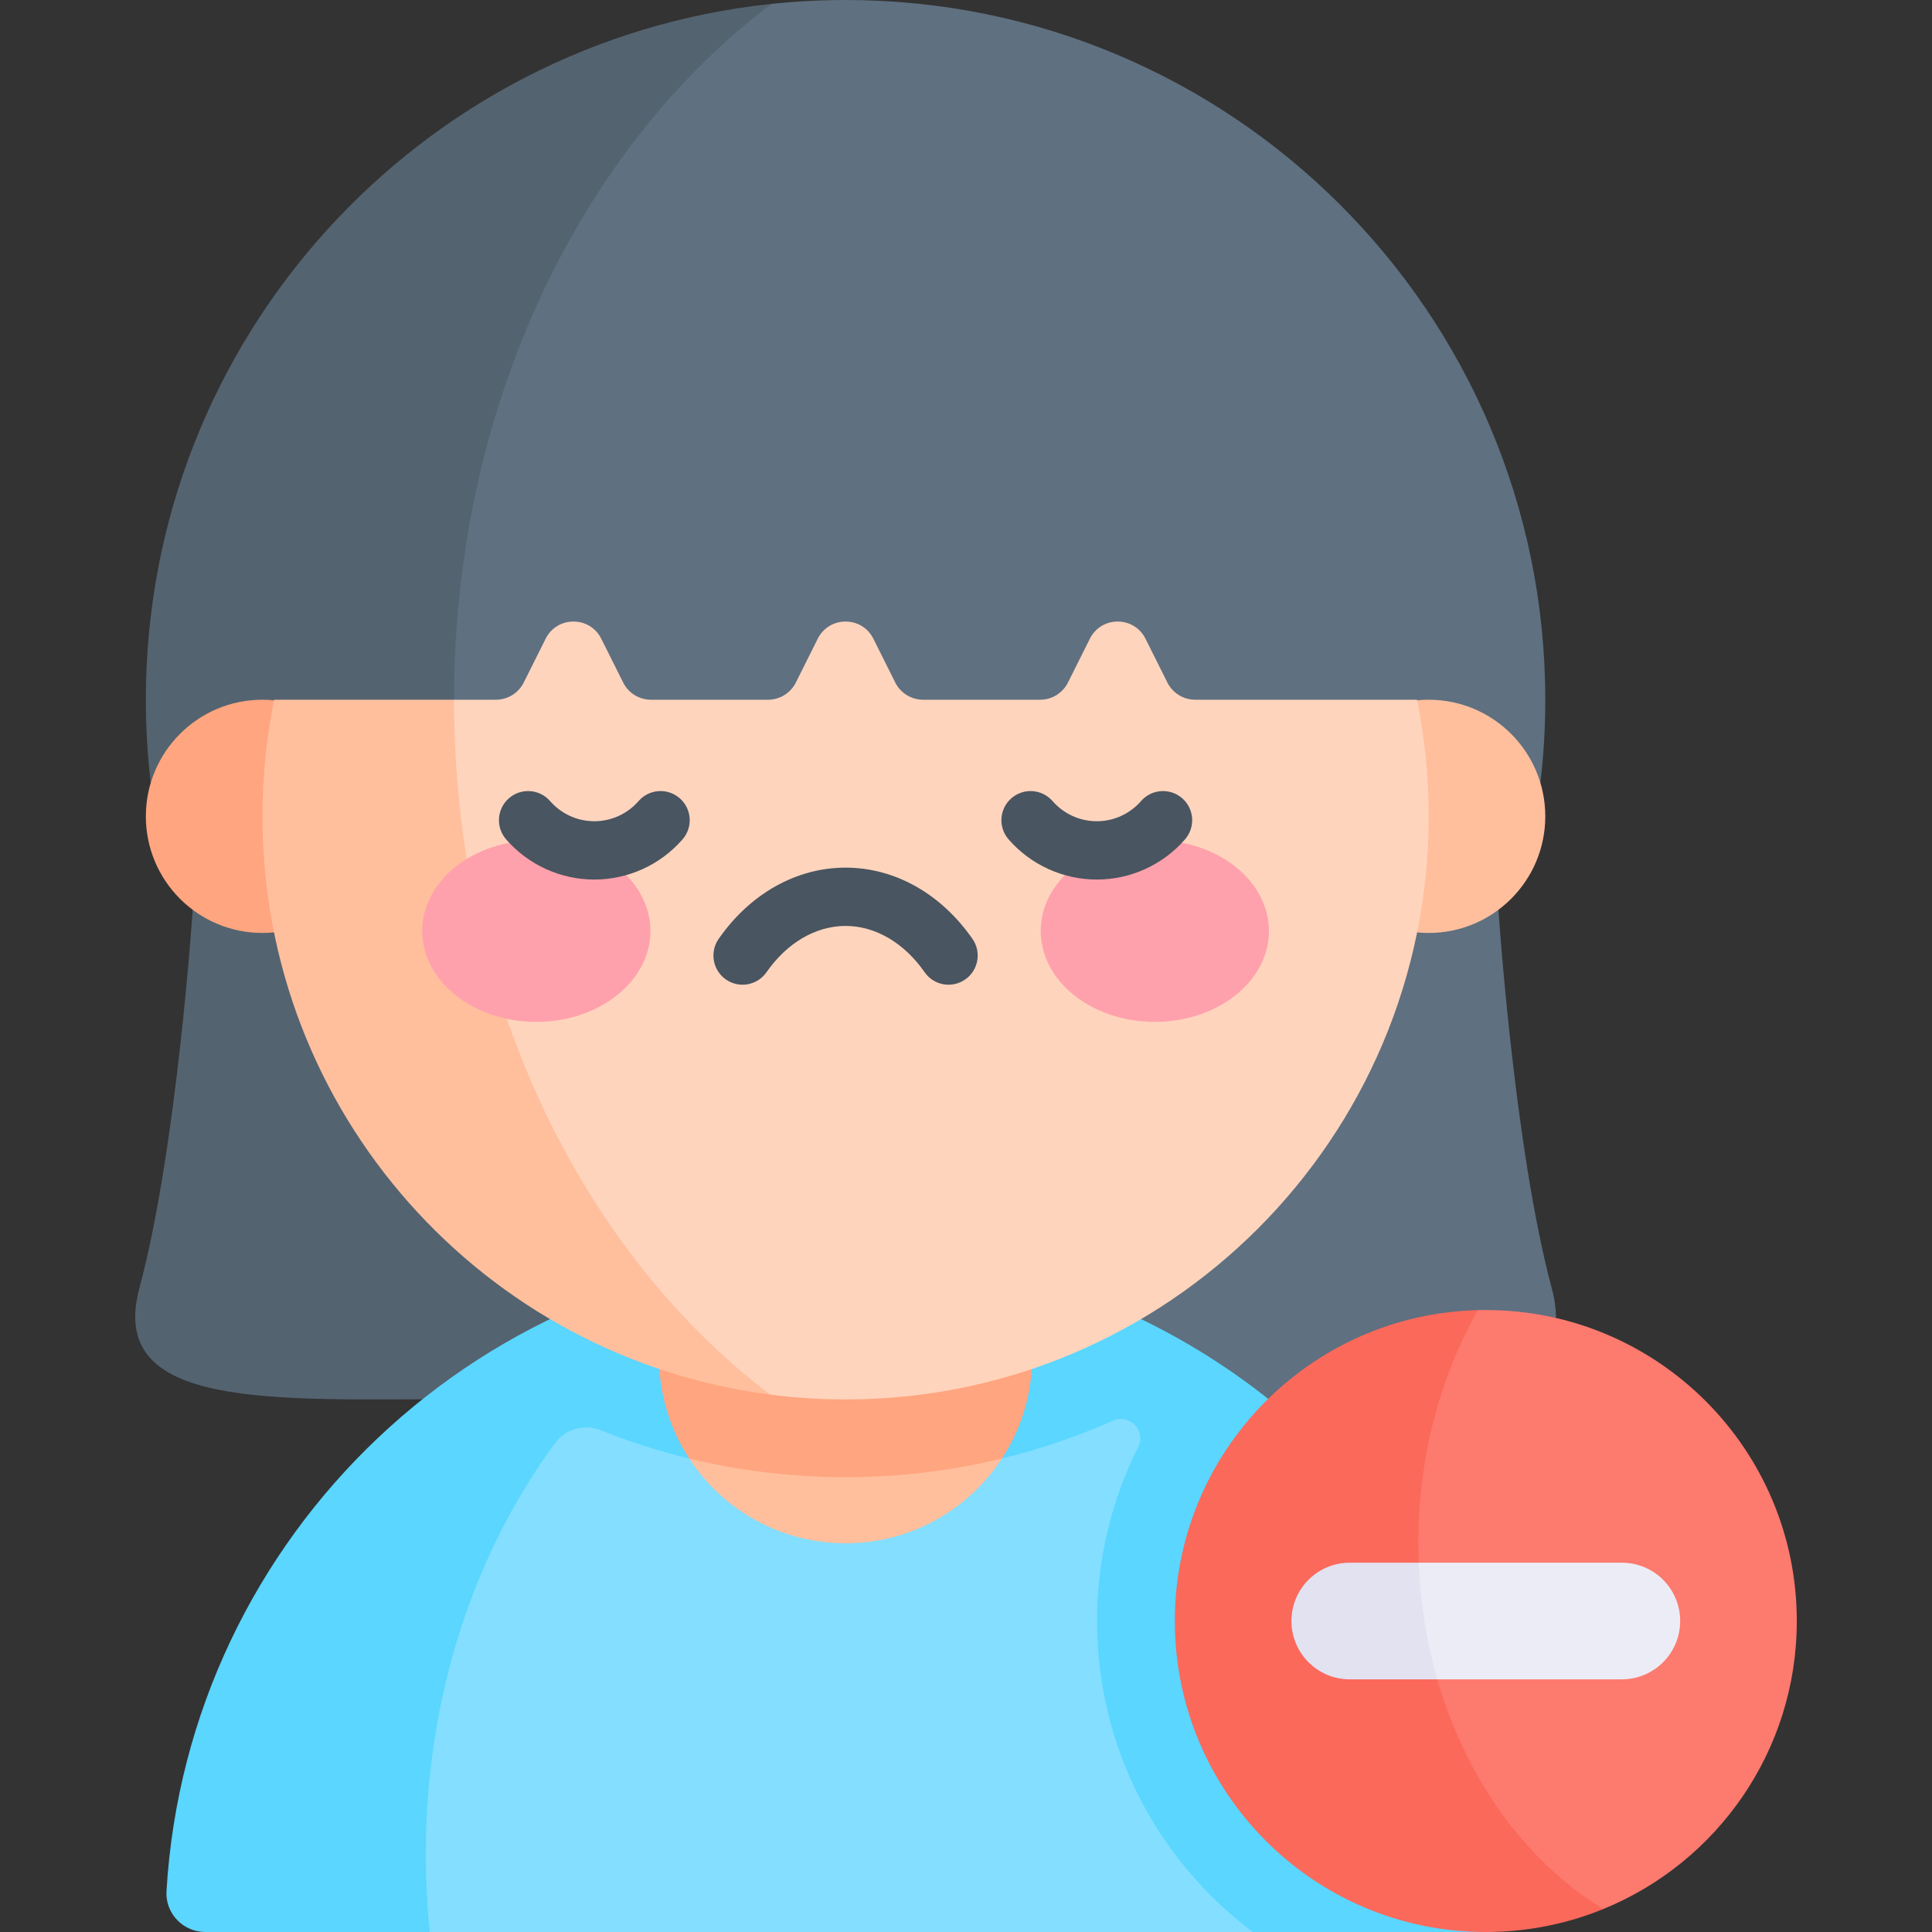
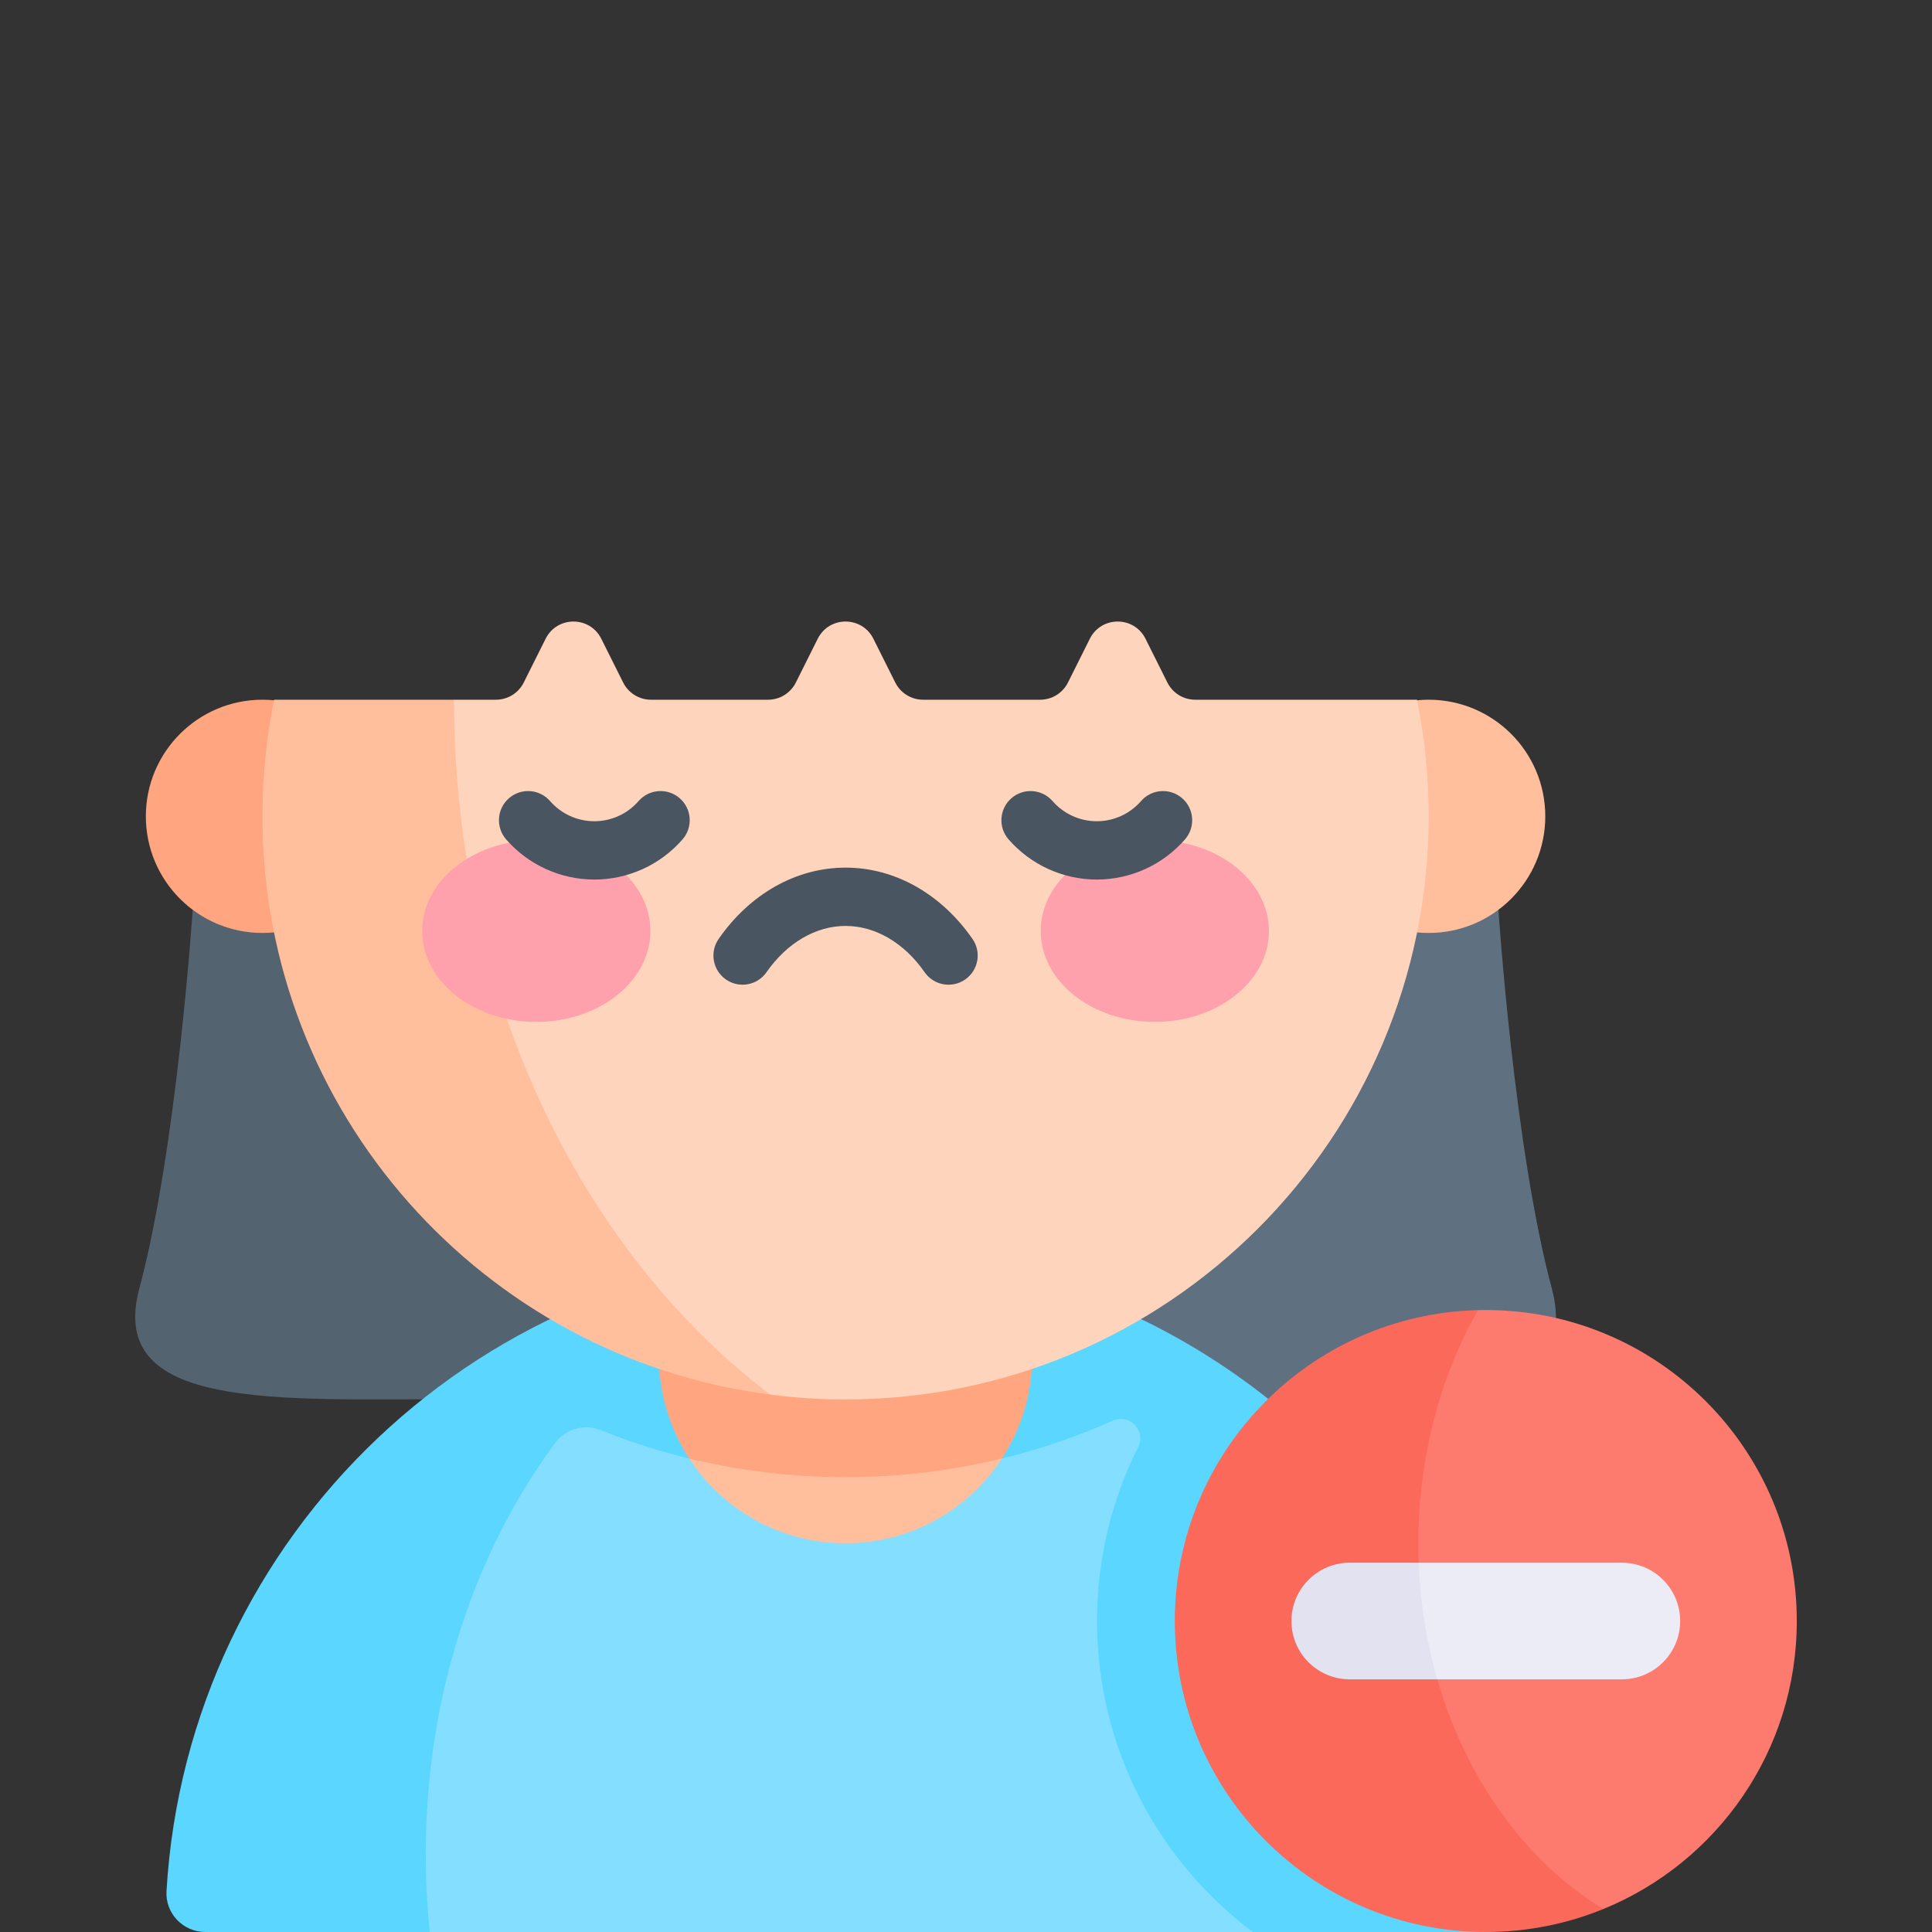
<svg xmlns="http://www.w3.org/2000/svg" id="Capa_1" enable-background="new 0 0 512 512" height="512" viewBox="0 0 512 512" width="512">
  <rect x="0" y="0" width="512" height="512" fill="#333333" stroke="none" />
  <g id="Unfriend">
    <g>
      <path d="m411.243 341.443c-9.995-37.231-14.14-100.341-14.14-100.341h-173.02l-20.604 64.881 20.604 64.805h102.221c49.055.001 93.635 3.047 84.939-29.345z" fill="#5f7080" />
      <path d="m51.064 241.102s-4.145 63.11-14.14 100.341c-8.696 32.392 35.884 29.346 84.939 29.346h102.221v-129.687z" fill="#546370" />
    </g>
    <g>
-       <path d="m121.237 207.457h286.984c.855-7.223 1.295-14.572 1.295-22.025 0-102.411-83.021-185.432-185.432-185.432-6.63 0-13.178.349-19.628 1.027l-74.473 37.154-60.427 147.252z" fill="#5f7080" />
-       <path d="m204.456 1.027c-93.185 9.804-165.805 88.624-165.805 184.406 0 7.452.44 14.802 1.295 22.025h81.291c-.597-7.242-.903-14.59-.903-22.025 0-77.989 33.653-146.339 84.122-184.406z" fill="#546370" />
+       <path d="m121.237 207.457h286.984l-74.473 37.154-60.427 147.252z" fill="#5f7080" />
    </g>
    <g>
      <path d="m316.925 361.027-170.023-.001-70.672 75.487 37.655 75.487h218.124z" fill="#83deff" />
      <path d="m404.037 501.035c-3.517-58.623-35.048-109.694-81.385-140.009-28.328-18.532-62.19-29.308-98.568-29.308-95.933 0-174.365 74.93-179.962 169.458-.349 5.884 4.397 10.824 10.291 10.824h59.472c-.701-6.748-1.061-13.619-1.061-20.604 0-41.936 12.98-80.165 34.274-108.964 2.765-3.739 7.716-5.18 12.033-3.45 20.095 8.056 42.017 12.486 64.953 12.486 25.201 0 49.18-5.352 70.854-14.979 4.437-1.971 8.867 2.684 6.688 7.022-6.966 13.871-10.889 29.523-10.889 46.074 0 33.662 16.229 63.604 41.272 82.414h61.742c5.95.001 10.642-5.025 10.286-10.964z" fill="#5ad6ff" />
    </g>
    <g>
      <path d="m182.639 386.515c8.824 13.526 24.09 22.467 41.445 22.467s32.62-8.941 41.445-22.467l-41.445-6.987z" fill="#ffbf9d" />
      <path d="m224.084 310.085c-27.31 0-49.449 22.139-49.449 49.449 0 9.955 2.942 19.223 8.004 26.982 13.291 3.237 27.171 4.954 41.445 4.954 14.273 0 28.153-1.717 41.445-4.954 5.062-7.759 8.004-17.027 8.004-26.982-.001-27.311-22.14-49.449-49.449-49.449z" fill="#ffa57f" />
    </g>
    <g>
      <circle cx="69.556" cy="216.338" fill="#ffa57f" r="30.905" />
      <circle cx="378.611" cy="216.338" fill="#ffbf9d" r="30.905" />
    </g>
    <g>
      <path d="m204.125 369.588c6.534.843 13.195 1.278 19.958 1.278 85.343 0 154.527-69.184 154.527-154.527 0-10.584-1.065-20.92-3.092-30.905h-58.777c-3.122 0-5.975-1.764-7.371-4.556l-5.803-11.607c-3.037-6.074-11.706-6.074-14.743 0l-5.803 11.607c-1.396 2.792-4.25 4.556-7.371 4.556h-31.02c-3.122 0-5.975-1.764-7.371-4.556l-5.803-11.607c-3.037-6.074-11.706-6.074-14.743 0l-5.803 11.607c-1.396 2.792-4.25 4.556-7.371 4.556h-31.02c-3.122 0-5.975-1.764-7.371-4.556l-5.803-11.607c-3.037-6.074-11.706-6.074-14.743 0l-5.803 11.607c-1.396 2.792-4.25 4.556-7.371 4.556h-11.091l-23.422 22.085 44.369 128.402z" fill="#ffd4bd" />
      <path d="m120.334 185.433h-47.686c-2.027 9.986-3.092 20.321-3.092 30.905 0 78.58 58.654 143.46 134.569 153.249-50.285-38.115-83.791-106.336-83.791-184.154z" fill="#ffbf9d" />
    </g>
    <g>
      <path d="m424.892 505.915c30.08-12.283 51.277-41.831 51.277-76.329 0-45.516-36.898-82.414-82.414-82.414-.697 0-1.392.009-2.084.026l-46.578 24.727 27.156 133.991h52.643z" fill="#fd7a6e" />
      <path d="m375.874 408.982c0-22.971 5.839-44.269 15.796-61.785-44.553 1.106-80.33 37.569-80.33 82.389 0 45.516 36.898 82.414 82.414 82.414 11.018 0 21.531-2.162 31.138-6.085-29.052-17.697-49.018-54.456-49.018-96.933z" fill="#fb695b" />
    </g>
    <g>
      <path d="m380.893 445.038h48.917c8.534 0 15.453-6.919 15.453-15.453s-6.918-15.453-15.453-15.453h-53.838l-17.965 15.453z" fill="#ececf6" />
      <path d="m357.698 414.133c-8.534 0-15.453 6.918-15.453 15.453 0 8.534 6.918 15.453 15.453 15.453h23.195c-2.807-9.737-4.508-20.115-4.921-30.905h-18.274z" fill="#e2e2f1" />
    </g>
    <g>
      <g fill="#ffa1ac">
        <ellipse cx="142.126" cy="246.73" rx="30.241" ry="24.082" />
        <ellipse cx="306.041" cy="246.73" rx="30.241" ry="24.082" />
      </g>
      <g fill="#495560">
        <path d="m257.717 248.819c-8.351-12.004-20.61-18.888-33.634-18.888s-25.283 6.884-33.634 18.888c-2.437 3.503-1.573 8.318 1.93 10.755 3.503 2.438 8.318 1.572 10.755-1.93 5.421-7.792 13.056-12.261 20.949-12.261s15.528 4.469 20.949 12.261c2.437 3.502 7.252 4.368 10.755 1.93 3.503-2.437 4.366-7.252 1.93-10.755z" />
        <g>
          <path d="m157.505 233.09c-8.96 0-17.481-3.881-23.378-10.647-2.803-3.217-2.468-8.098.748-10.901 3.217-2.803 8.097-2.469 10.901.748 2.961 3.398 7.236 5.347 11.728 5.347s8.767-1.949 11.728-5.347c2.803-3.218 7.684-3.552 10.901-.749s3.552 7.684.749 10.901c-5.895 6.767-14.416 10.648-23.377 10.648z" />
          <path d="m290.662 233.09c-8.96 0-17.481-3.881-23.378-10.647-2.803-3.217-2.468-8.098.749-10.901s8.097-2.469 10.901.748c2.961 3.398 7.236 5.347 11.728 5.347s8.767-1.949 11.728-5.347c2.803-3.217 7.684-3.551 10.901-.748 3.217 2.804 3.552 7.684.748 10.901-5.896 6.766-14.417 10.647-23.377 10.647z" />
        </g>
      </g>
    </g>
  </g>
</svg>